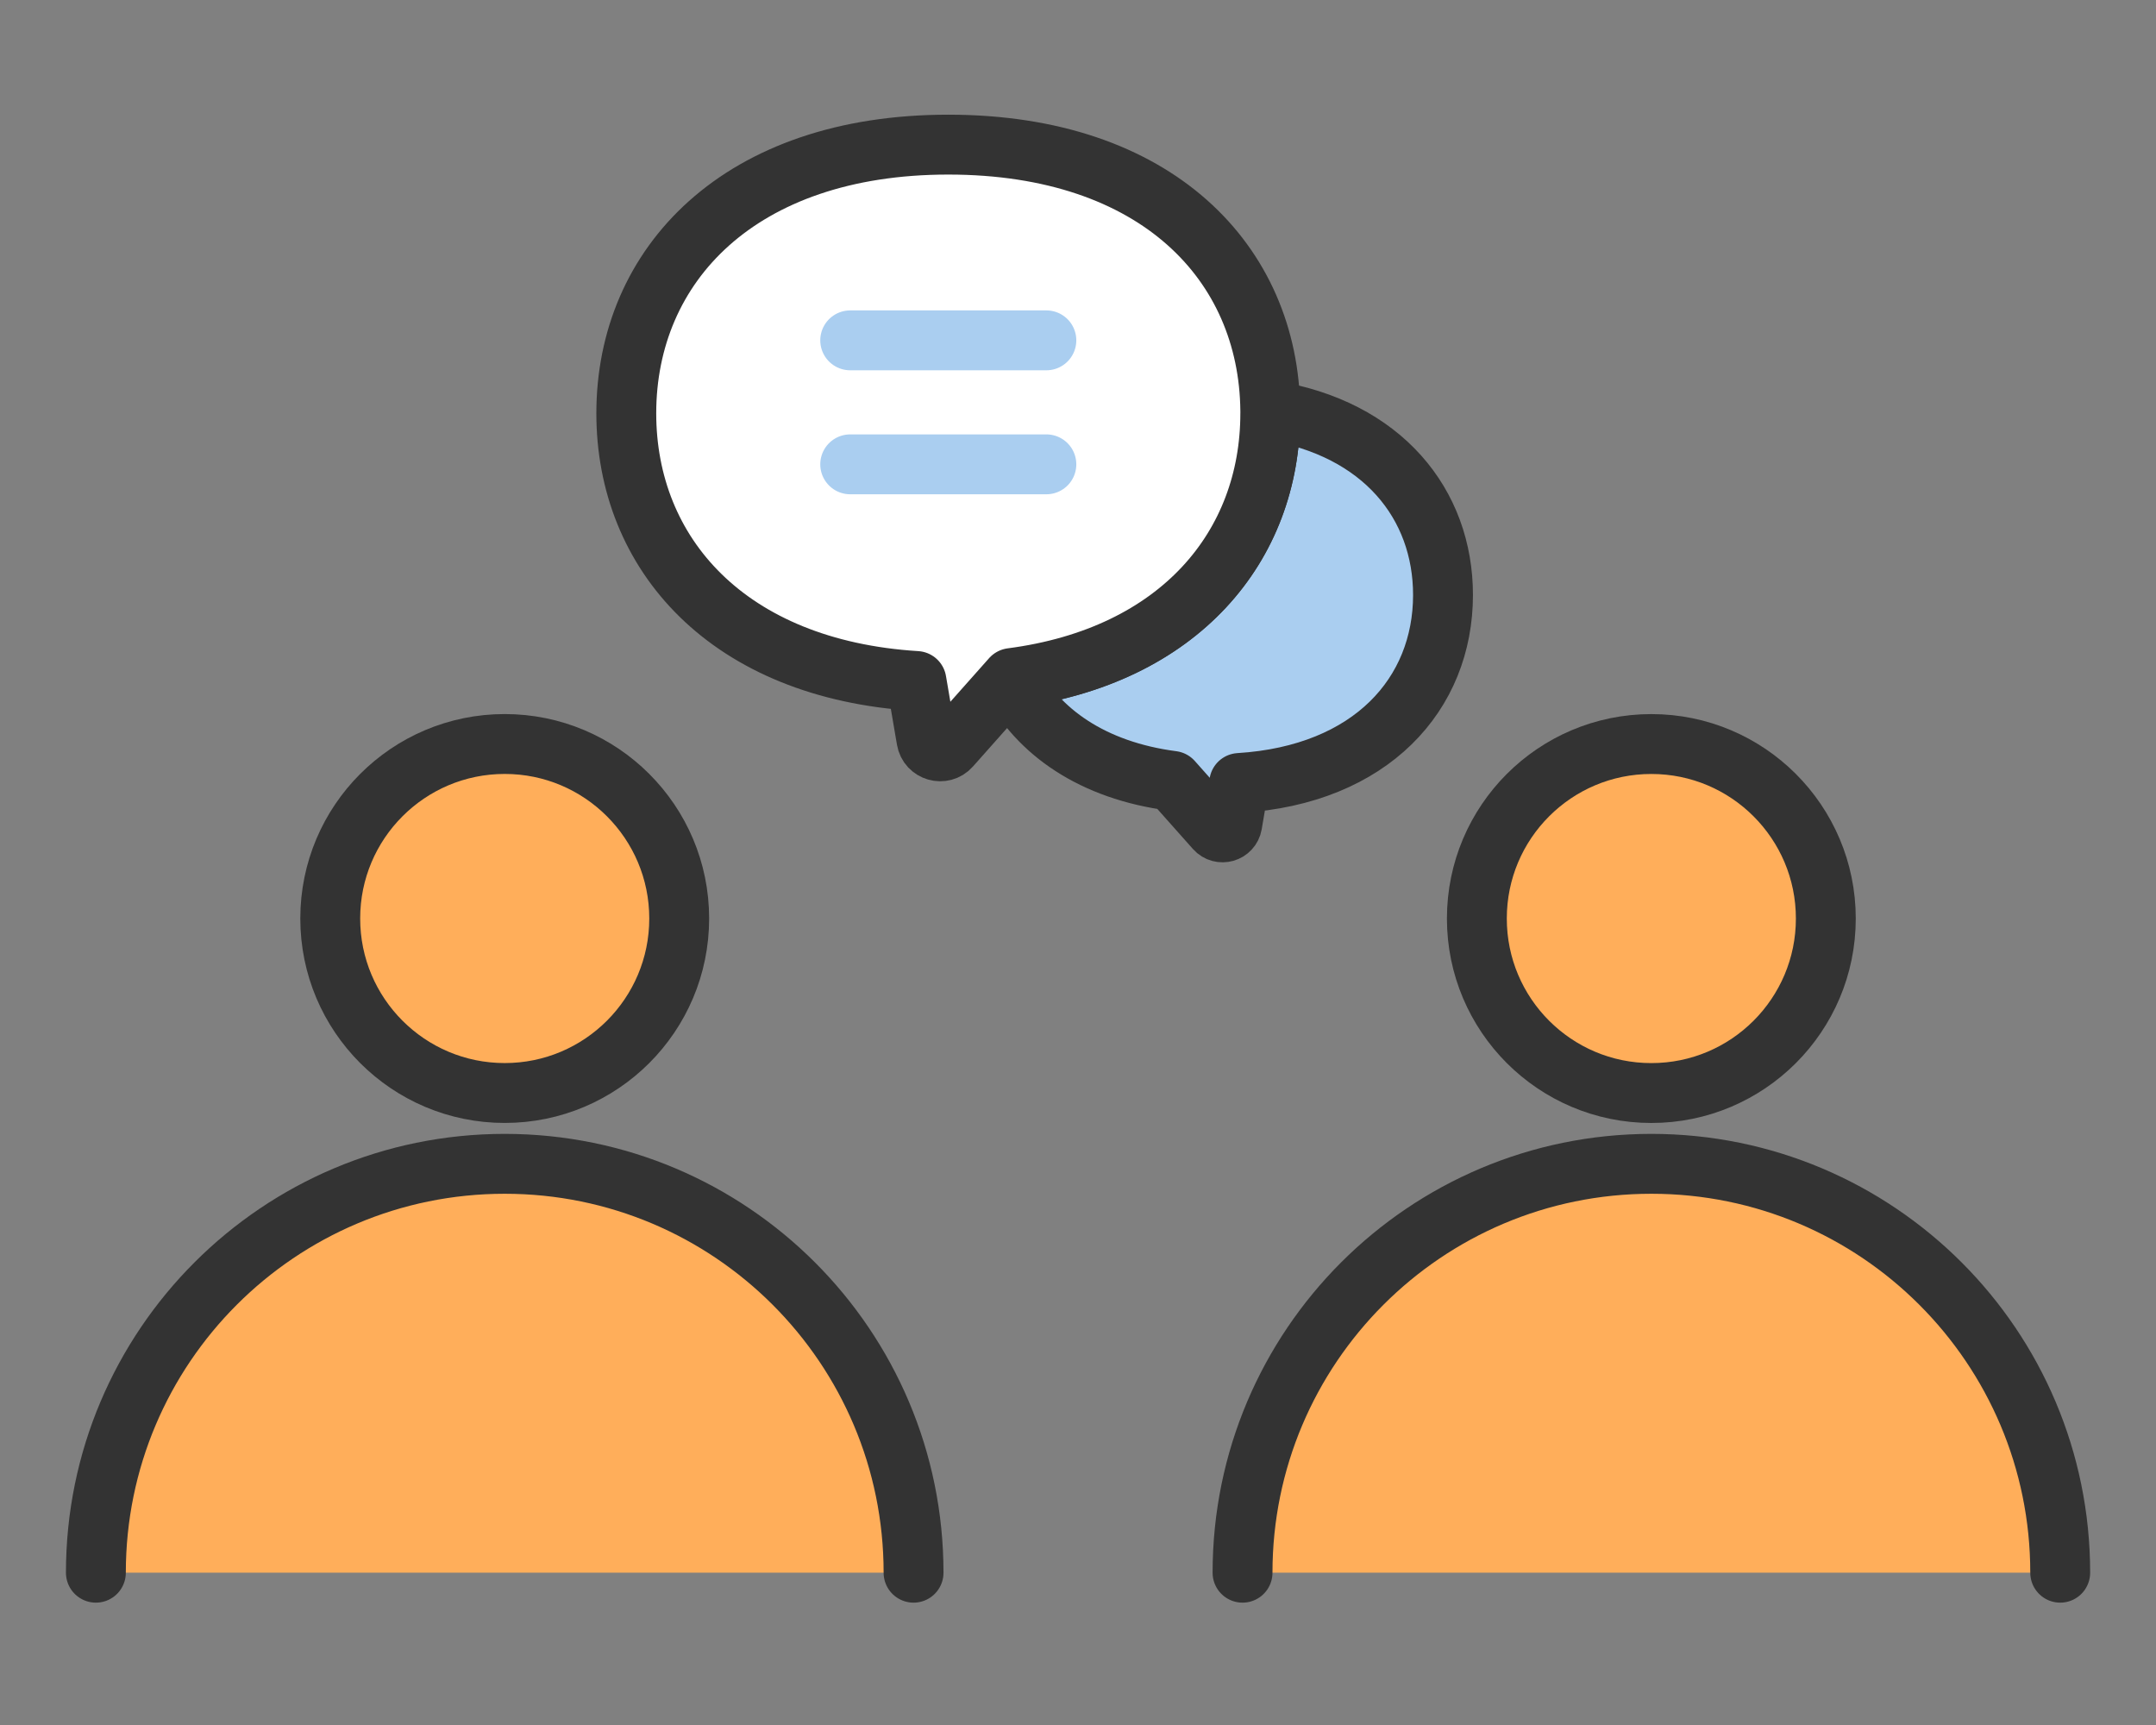
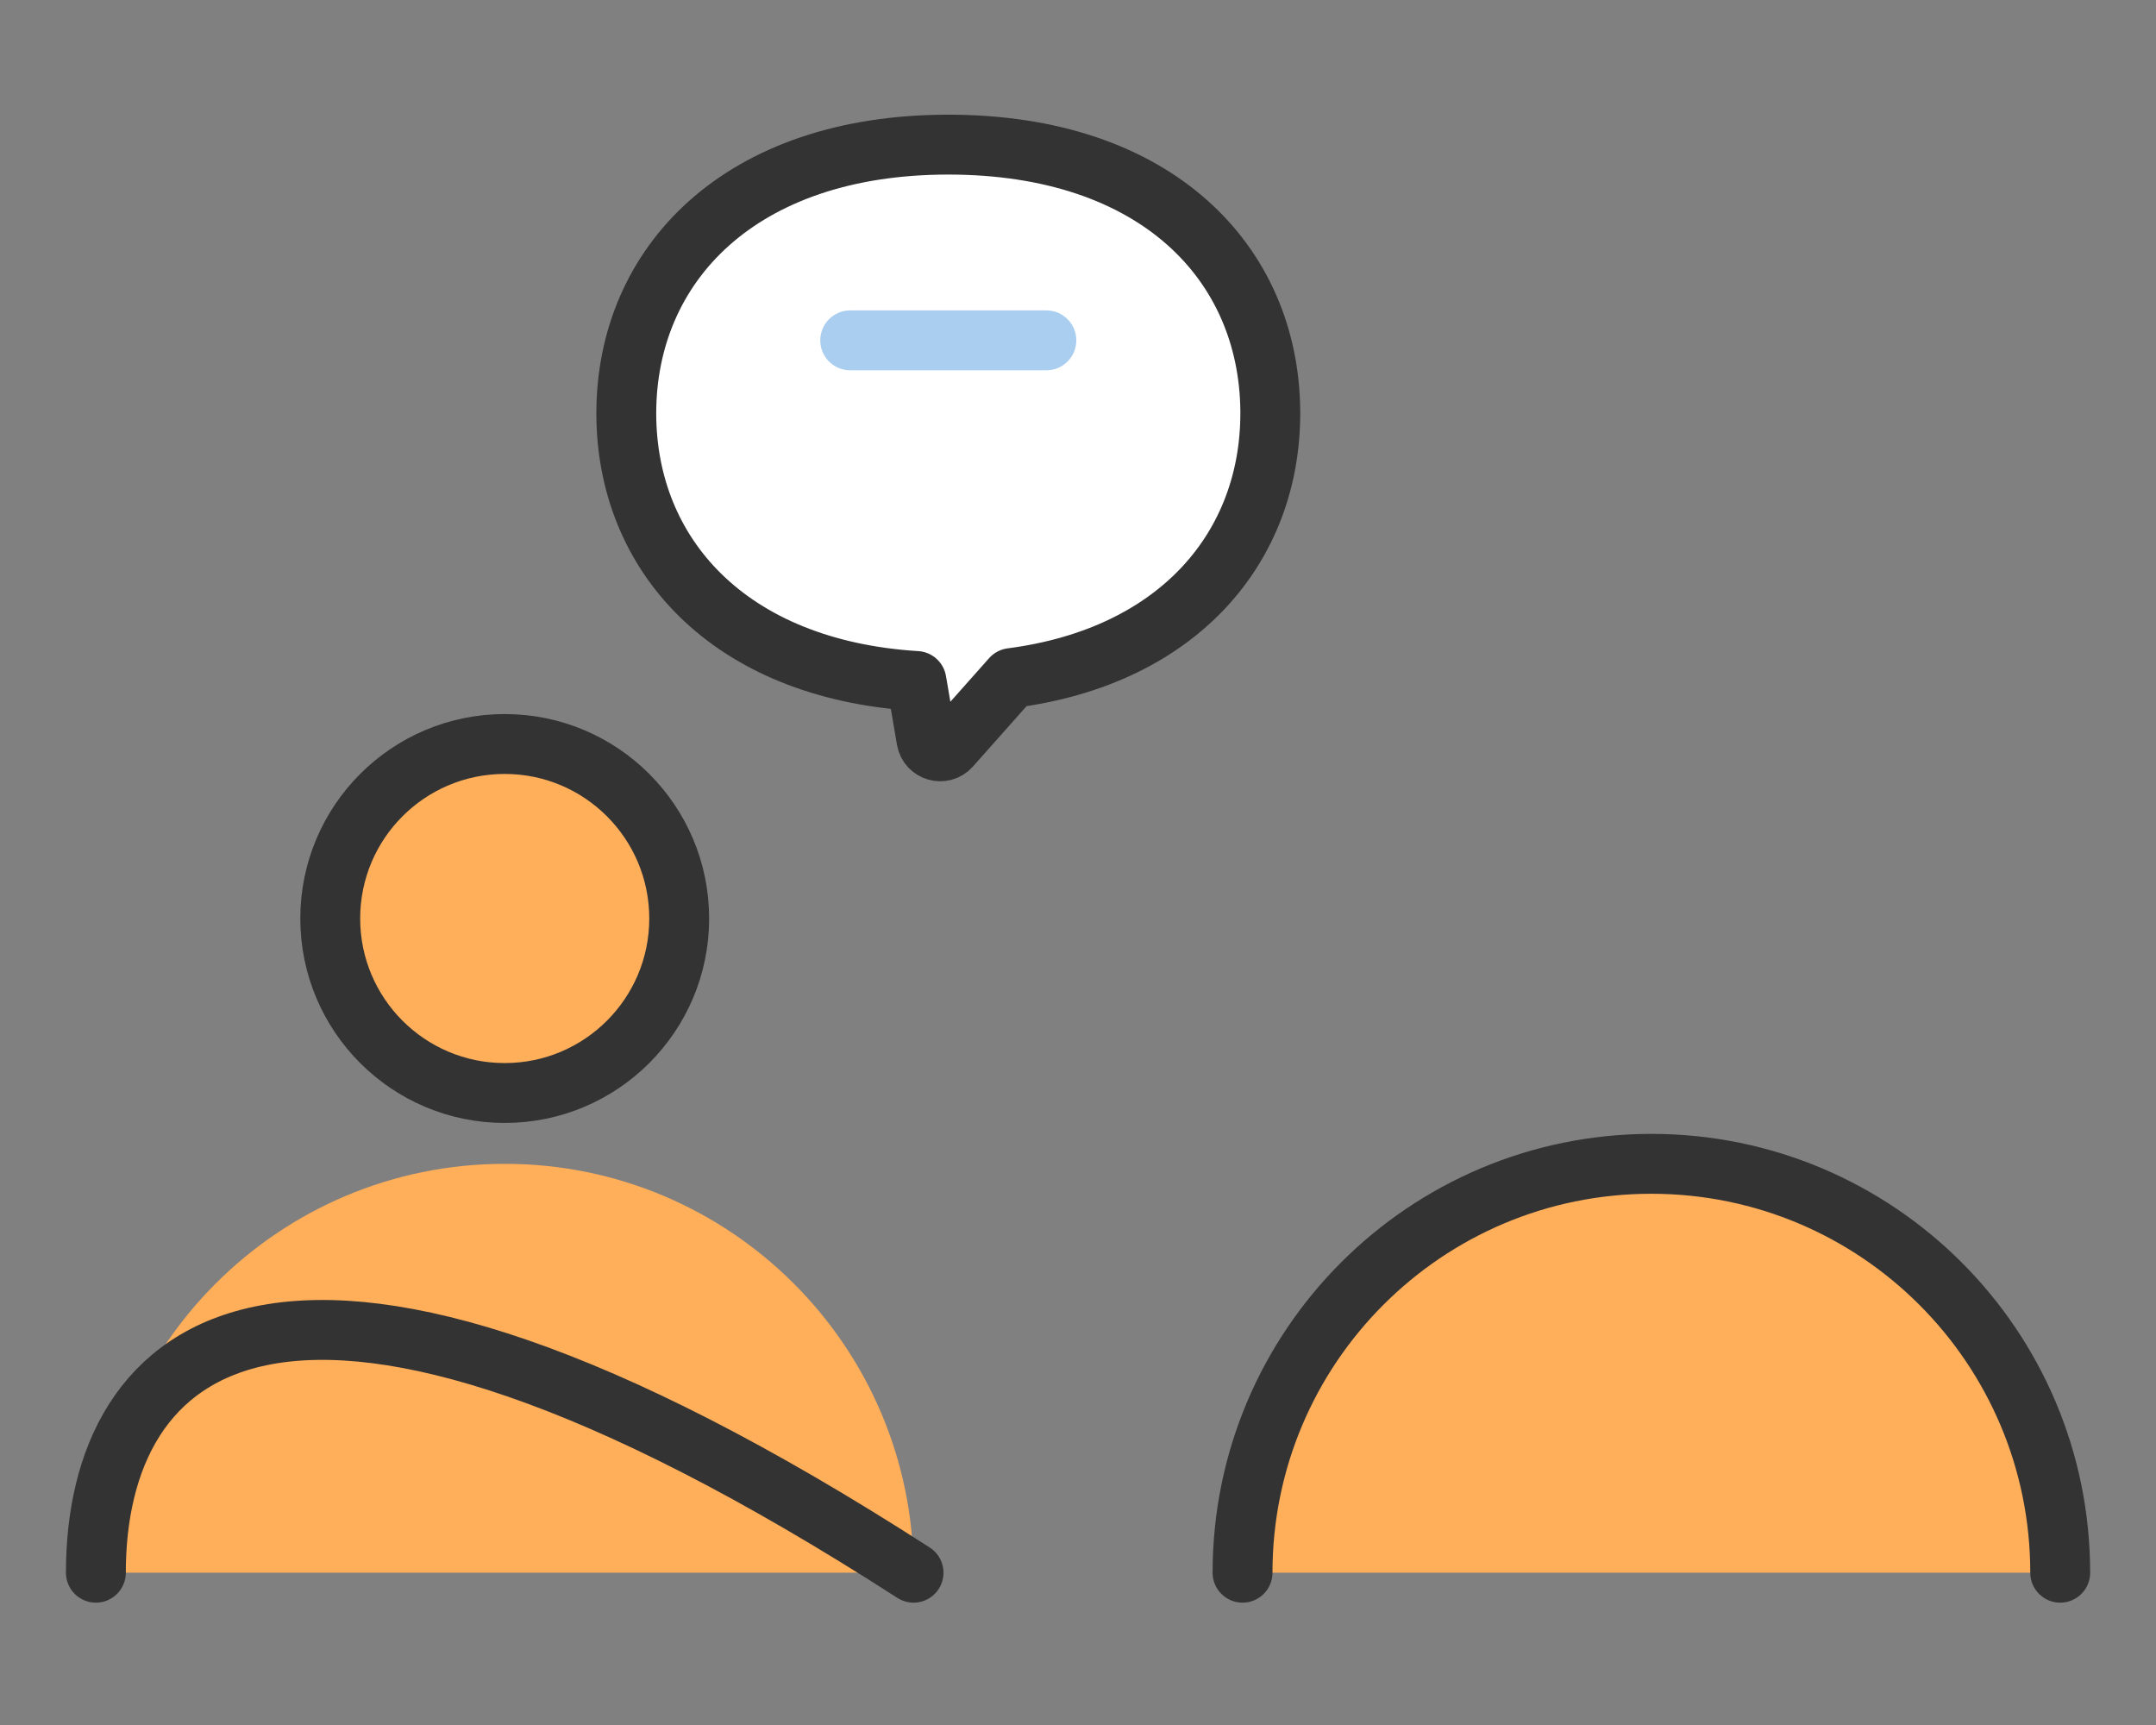
<svg xmlns="http://www.w3.org/2000/svg" width="70" height="56" viewBox="0 0 70 56" fill="none">
  <rect x="0" y="0" width="70" height="56" fill="#808080" stroke="none" />
-   <circle cx="53.615" cy="29.819" r="5.665" fill="#FFAE5A" stroke="#333333" stroke-width="1.944" />
  <path d="M53.616 37.782C46.285 37.782 40.342 43.725 40.342 51.056H66.89C66.89 43.725 60.947 37.782 53.616 37.782Z" fill="#FFAE5A" />
  <path d="M66.89 51.056C66.89 43.725 60.947 37.782 53.616 37.782C46.285 37.782 40.342 43.725 40.342 51.056" stroke="#333333" stroke-width="1.944" stroke-linecap="round" />
  <circle cx="16.387" cy="29.818" r="5.665" fill="#FFAE5A" stroke="#333333" stroke-width="1.944" />
  <path d="M16.387 37.782C9.056 37.782 3.113 43.725 3.113 51.056H29.661C29.661 43.725 23.718 37.782 16.387 37.782Z" fill="#FFAE5A" />
-   <path d="M29.661 51.056C29.661 43.725 23.718 37.782 16.387 37.782C9.056 37.782 3.113 43.725 3.113 51.056" stroke="#333333" stroke-width="1.944" stroke-linecap="round" />
-   <path d="M46.851 19.315C46.851 22.522 44.529 25.153 40.234 25.419L40.006 26.759C39.961 27.02 39.634 27.114 39.458 26.916L38.067 25.351C35.476 25.013 33.694 23.76 32.809 22.05L32.841 22.013C38.304 21.301 41.244 17.727 41.244 13.421C41.244 13.389 41.244 13.354 41.243 13.321C44.892 13.907 46.851 16.369 46.851 19.316V19.315Z" fill="#AACEF0" stroke="#333333" stroke-width="1.944" stroke-linecap="round" stroke-linejoin="round" />
+   <path d="M29.661 51.056C9.056 37.782 3.113 43.725 3.113 51.056" stroke="#333333" stroke-width="1.944" stroke-linecap="round" />
  <path d="M41.243 13.419C41.243 17.726 38.304 21.301 32.84 22.012L32.808 22.048L30.861 24.24C30.611 24.522 30.145 24.388 30.081 24.016L29.755 22.108C23.638 21.73 20.334 17.985 20.334 13.418C20.334 8.6 24.011 4.695 30.788 4.695C37.566 4.695 41.193 8.547 41.243 13.32C41.244 13.352 41.244 13.386 41.244 13.419H41.243Z" fill="white" stroke="#333333" stroke-width="1.944" stroke-linecap="round" stroke-linejoin="round" />
  <path d="M27.604 11.049H33.973" stroke="#AACEF0" stroke-width="1.944" stroke-linecap="round" stroke-linejoin="round" />
-   <path d="M27.604 15.074H33.973" stroke="#AACEF0" stroke-width="1.944" stroke-linecap="round" stroke-linejoin="round" />
</svg>